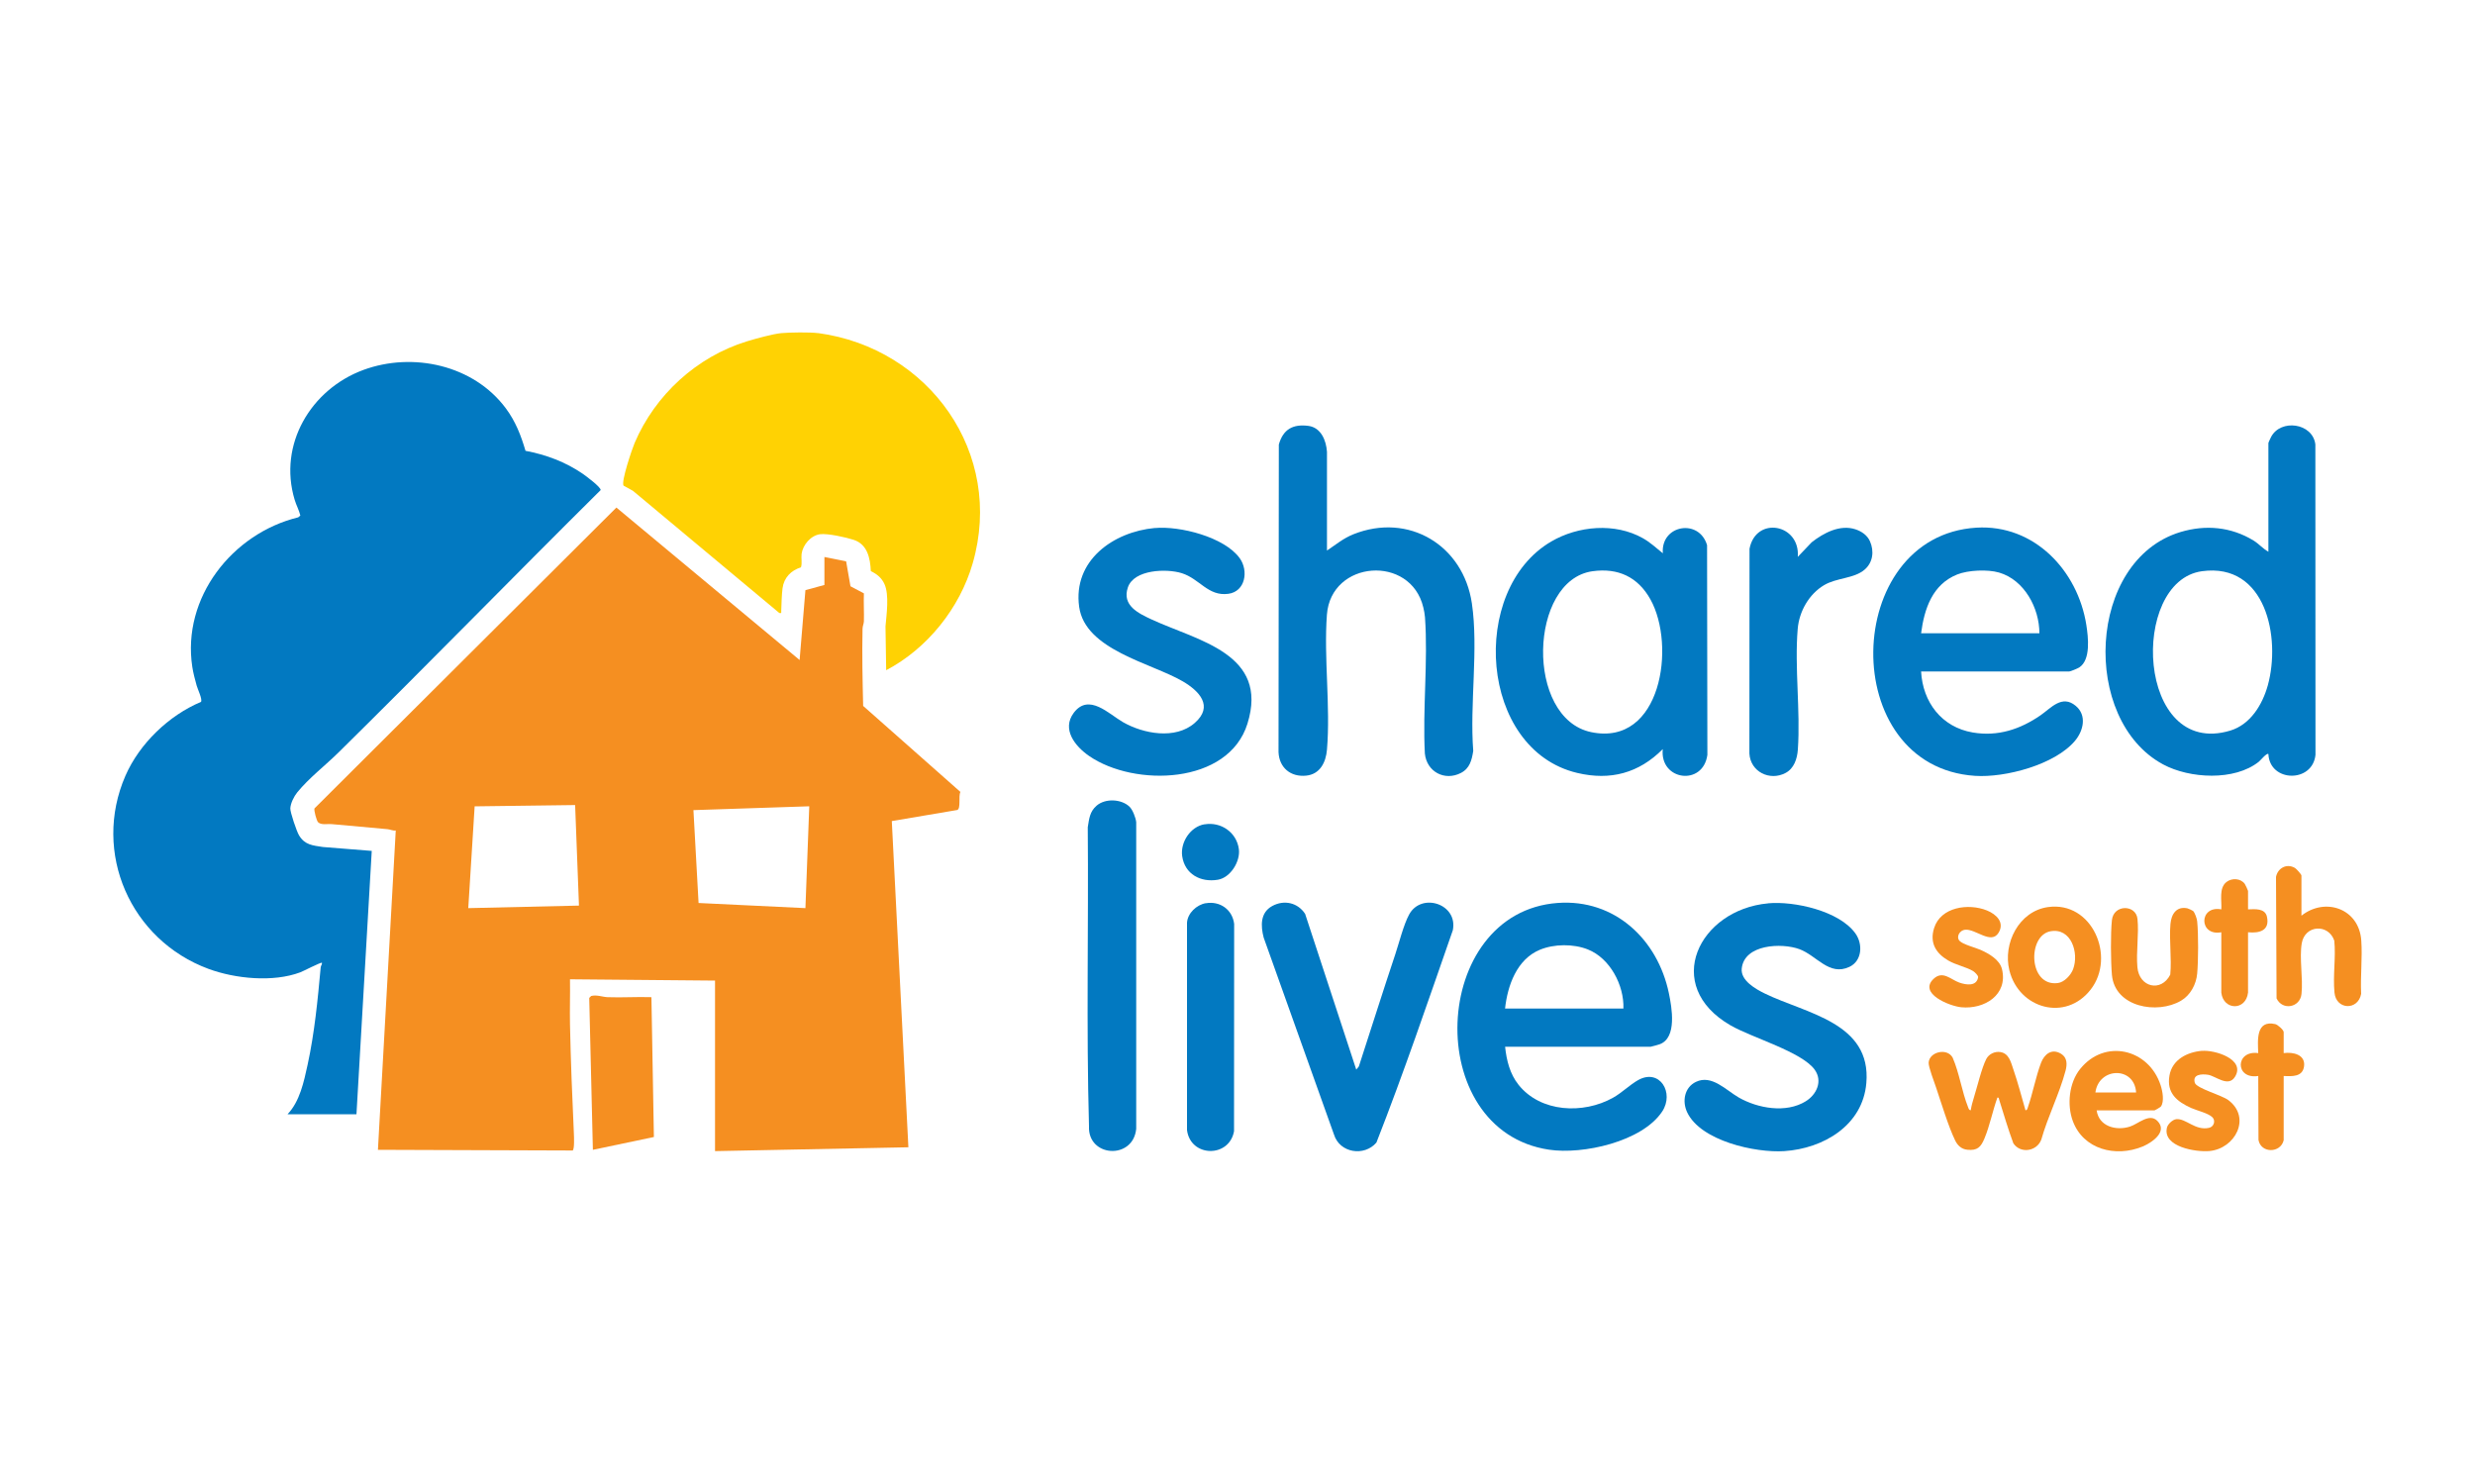
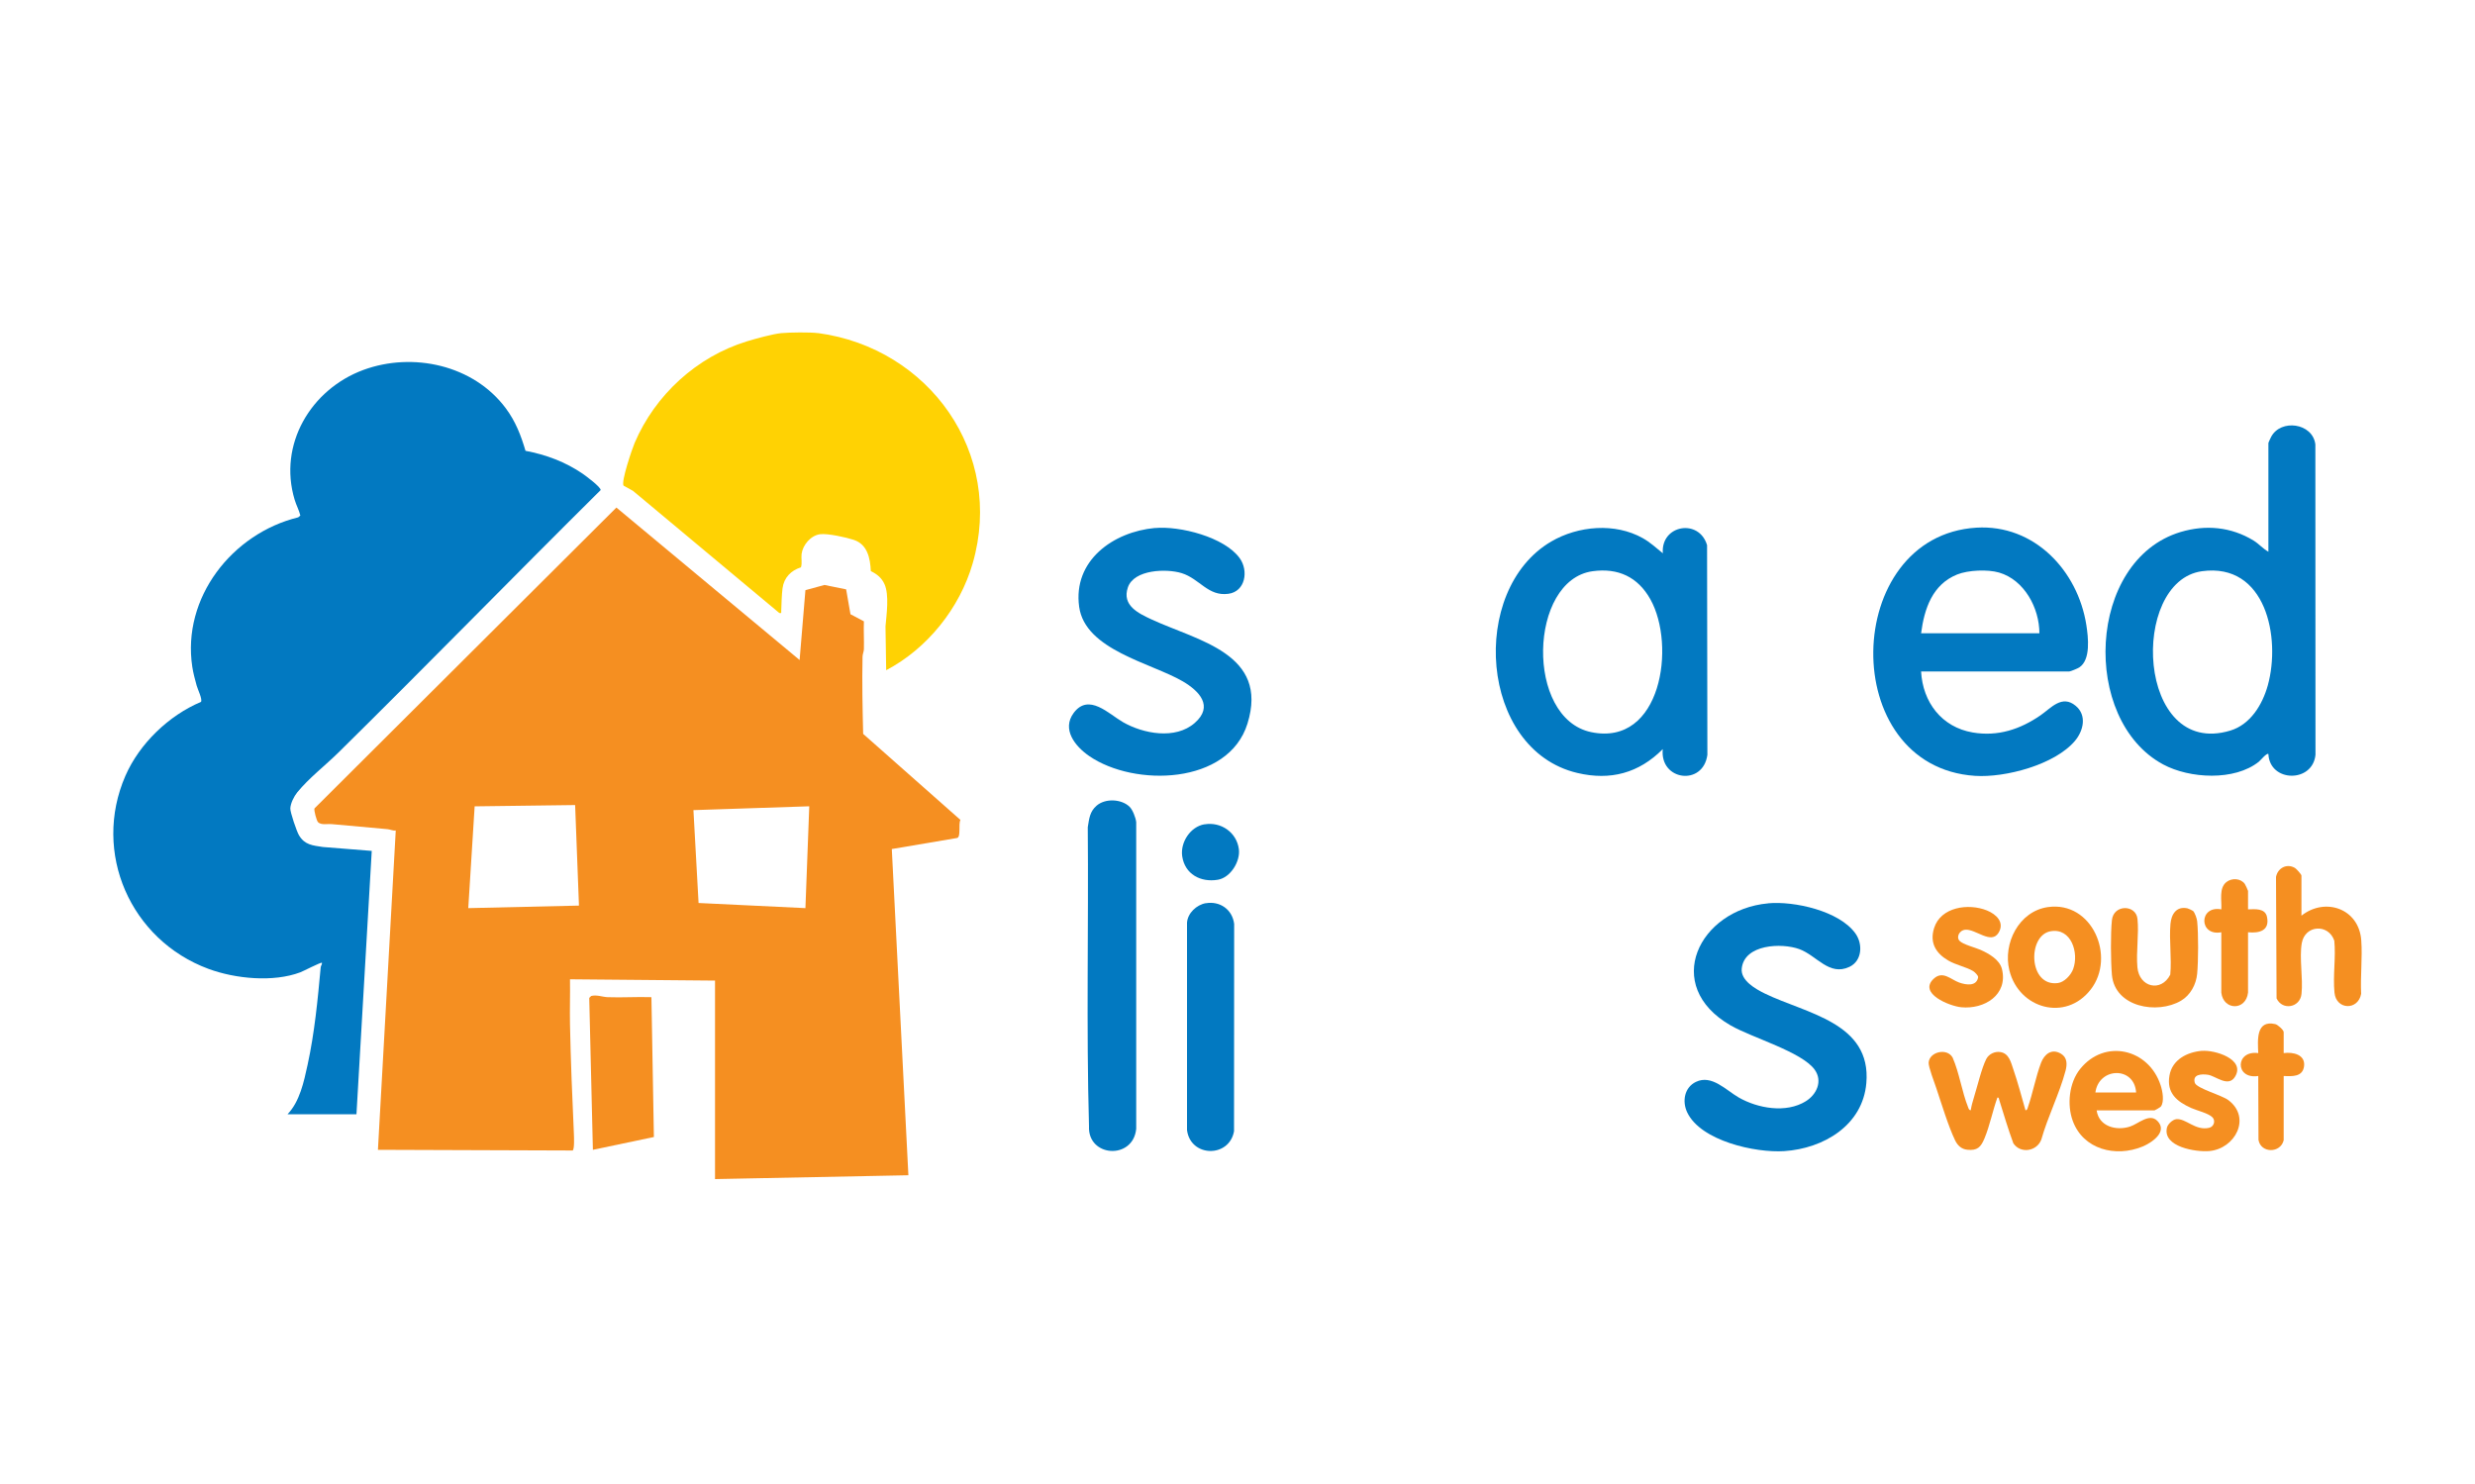
<svg xmlns="http://www.w3.org/2000/svg" id="a" data-name="Layer 1" width="720" height="431.604" viewBox="0 0 400 239.78">
  <g id="b" data-name="zsRY0X">
    <g>
      <g>
        <path d="M318.5,179.45c.11-.69.3-1.4.51-2.06.53-1.7,1.26-4.79,2-6.23.42-.82,1.38-1.27,2.28-1.13,1.42.22,1.71,1.68,2.11,2.83.74,2.15,1.32,4.4,1.95,6.58.31-.03.32-.3.4-.52.79-2.28,1.27-4.92,2.11-7.14.54-1.42,1.73-2.38,3.23-1.48,1.05.63,1,1.76.73,2.77-.98,3.68-2.87,7.4-3.91,11.1-.71,1.91-3.36,2.34-4.52.61-.85-2.3-1.54-4.65-2.27-6.98-.06-.2-.04-.47-.31-.41-.77,2.14-1.23,4.55-2.1,6.63-.58,1.38-1.14,1.96-2.74,1.8-.95-.09-1.58-.67-1.99-1.51-1.11-2.31-2.2-5.94-3.05-8.47-.28-.85-1.28-3.42-1.23-4.11.12-1.74,2.98-2.43,3.88-.8,1.09,2.51,1.49,5.49,2.49,8,.08.21.14.48.42.51Z" style="fill: #f58f21;" />
        <path d="M338.85,179.45c.36,2.61,3.16,3.35,5.4,2.62,1.33-.43,3.11-2.22,4.41-.92,1.75,1.75-.9,3.54-2.41,4.16-4.33,1.77-9.57.47-11.26-4.16-.96-2.62-.59-6.17,1.19-8.38,3.98-4.96,11.1-3.27,13.01,2.62.3.91.64,2.63.04,3.45-.07.1-.97.62-1.03.62h-9.36ZM345.23,176.57c-.27-4.28-6.04-4.11-6.58,0h6.58Z" style="fill: #f58f21;" />
        <path d="M355.87,169.84c2.06-.18,7.03,1.33,5.37,4.14-1.09,1.85-3.14-.09-4.4-.28-1.01-.15-2.54-.09-2.12,1.3.27.9,4.33,1.98,5.42,2.8,3.75,2.83,1.12,7.85-3.08,8.23-2.14.19-7.56-.66-6.85-3.77.13-.58.92-1.32,1.51-1.38,1.57-.16,3.04,1.89,5.29,1.4.82-.18,1.09-1.18.55-1.71-.67-.67-2.49-1.08-3.43-1.5-2.31-1.04-4-2.42-3.51-5.24.44-2.58,2.86-3.8,5.25-4Z" style="fill: #f58f21;" />
        <path d="M369.08,170.2c1.51-.21,3.55.23,3.29,2.15-.24,1.71-1.91,1.61-3.29,1.55v10.38c-.5,2.12-3.68,2.14-4.07-.04l-.04-10.34c-3.81.58-3.73-4.21,0-3.7-.09-2.1-.39-5.39,2.74-4.69.41.09,1.37.95,1.37,1.3v3.39Z" style="fill: #f58f21;" />
      </g>
      <g>
        <g>
          <g>
            <path d="M268.74,89.4c-.34-4.57,5.86-5.66,7.15-1.29l.05,33.89c-.7,5.11-7.73,4.16-7.21-.93-3.86,3.88-8.46,5.12-13.82,3.85-15.84-3.75-17.57-29.59-4.21-37.4,4.36-2.55,10.32-3.07,14.81-.54,1.17.66,2.19,1.59,3.22,2.43ZM257.38,92.32c-10.32,1.43-10.92,23.8-.2,26.01,11.33,2.34,13.71-14.03,9.55-21.47-2.02-3.61-5.21-5.11-9.34-4.54Z" style="fill: #0279c1;" />
            <g>
-               <path d="M214.46,88.98c1.42-.95,2.64-1.98,4.26-2.63,8.95-3.57,17.78,1.78,19.16,11.17,1.09,7.38-.37,16.28.22,23.84-.24,1.5-.56,2.82-1.99,3.56-2.63,1.36-5.54-.19-5.83-3.15-.38-7.18.53-14.9.02-22.02-.04-.49-.15-1.1-.27-1.58-2.04-8.59-14.92-7.65-15.58,1.17-.52,7.01.6,14.83.01,21.81-.17,2.06-1.13,4-3.39,4.21-2.49.24-4.33-1.29-4.44-3.8l.05-49.72c.69-2.45,2.27-3.34,4.78-3.01,2.05.27,2.88,2.37,3,4.2v15.94Z" style="fill: #0279c1;" />
              <path d="M186.65,85.34c4.01-.37,11.25,1.44,13.72,4.89,1.44,2.02.91,5.37-1.85,5.74-3.29.44-4.62-2.43-7.54-3.34-2.45-.76-7.71-.61-8.7,2.31s1.7,4.18,3.87,5.19c7.45,3.44,18.97,5.51,15.46,16.82-3.07,9.9-18.28,10.27-25.59,5.23-2.25-1.55-4.48-4.31-2.48-6.98,2.43-3.23,5.64.18,7.95,1.51,3.3,1.89,8.47,2.86,11.59.14s.72-5.18-1.92-6.73c-5.1-2.98-15.78-5.06-16.75-12.04-1.04-7.49,5.51-12.13,12.24-12.75Z" style="fill: #0279c1;" />
            </g>
          </g>
          <g>
            <g>
              <path d="M366.61,71.61c.02-.14.34-.8.44-1,1.54-2.94,6.71-2.28,7.15,1.21l.02,50.16c-.45,4.59-7.4,4.48-7.61-.11-.24-.26-1.3,1.04-1.54,1.23-3.93,3.15-11.19,2.74-15.46.45-13.35-7.17-12.33-33.02,2.81-37.57,4.04-1.21,8.16-.84,11.79,1.38.87.54,1.51,1.31,2.4,1.81v-17.58ZM355.86,92.32c-11.74,1.63-10.57,30.3,4.58,25.76,3.26-.98,5.2-4.19,6.07-7.3,2.14-7.72-.3-19.89-10.65-18.46Z" style="fill: #0279c1;" />
              <path d="M310.48,108.52c.27,4.97,3.32,9,8.34,9.86,4.06.69,7.66-.5,10.97-2.78,1.68-1.16,3.45-3.38,5.67-1.53,1.85,1.53,1.26,4.03-.11,5.66-3.26,3.87-11.27,5.98-16.15,5.66-22.37-1.48-21.56-38.77.21-40.11,9.36-.57,16.4,6.94,17.78,15.75.3,1.95.74,5.61-1.15,6.84-.24.16-1.43.65-1.61.65h-23.95ZM329.6,102.35c0-4.07-2.43-8.63-6.53-9.82-1.84-.53-4.98-.4-6.77.32-3.99,1.61-5.3,5.52-5.82,9.5h19.12Z" style="fill: #0279c1;" />
            </g>
-             <path d="M290.54,90.01l2.26-2.37c1.93-1.51,4.56-2.91,7.05-2.1,1.01.33,1.93.95,2.37,1.95.7,1.6.48,3.42-.88,4.58-1.71,1.46-4.48,1.28-6.54,2.5-2.44,1.45-4.02,4.24-4.26,7.05-.53,6.25.46,13.25.02,19.55-.11,1.48-.62,3.04-2,3.76-2.55,1.34-5.67-.2-5.83-3.15l.02-33.09c1.03-5.34,8.22-4.03,7.8,1.32Z" style="fill: #0279c1;" />
          </g>
        </g>
        <g>
          <g>
-             <path d="M243.25,169.17c.23,2.21.77,4.39,2.17,6.15,3.58,4.49,10.46,4.77,15.24,2.11,1.45-.8,2.74-2.12,4.11-2.88,3.47-1.92,5.87,2.07,3.86,5.1-3.25,4.88-12.83,6.98-18.28,6.16-20.66-3.08-19.26-38.39,1.42-39.88,9.2-.66,16.12,5.89,17.94,14.56.49,2.34,1.36,7.24-1.48,8.28-.19.07-1.37.4-1.45.4h-23.54ZM262.37,163c.13-3.76-2.16-8.14-5.76-9.56-2.33-.92-5.43-.9-7.75.06-3.72,1.55-5.21,5.76-5.62,9.5h19.12Z" style="fill: #0279c1;" />
            <path d="M285.75,145.99c4.23-.39,11.54,1.23,14.13,4.89,1.21,1.71,1.07,4.41-.98,5.38-3.29,1.55-5.28-1.84-8.11-2.87s-8.9-.81-9.3,3.16c-.19,1.92,2.25,3.3,3.75,4.03,6.63,3.23,17.23,4.67,16.39,14.46-.58,6.85-6.93,10.58-13.26,11-4.65.31-13.54-1.64-15.71-6.3-.82-1.77-.43-4,1.43-4.89,2.55-1.23,4.86,1.34,6.91,2.52,3.09,1.77,7.66,2.58,10.83.62,1.76-1.08,2.78-3.25,1.46-5.1-2.07-2.9-10.15-5.18-13.6-7.17-11.17-6.44-5.1-18.7,6.05-19.72Z" style="fill: #0279c1;" />
          </g>
-           <path d="M219.19,172.87l.42-.51c1.97-6.05,3.88-12.12,5.9-18.16.62-1.87,1.34-4.77,2.23-6.4,1.96-3.62,7.92-1.74,7.06,2.54-4,11.47-7.92,23.02-12.35,34.32-1.96,2.29-5.94,1.7-6.86-1.31l-11.36-31.82c-.5-1.91-.56-4.04,1.38-5.1s4.14-.54,5.32,1.27l8.26,25.16Z" style="fill: #0279c1;" />
          <path d="M182.54,130.37c.51.48,1.02,1.8,1.09,2.51v49.56c-.51,5.07-7.86,4.58-7.63-.41-.45-16.06-.06-32.23-.2-48.34.23-1.38.31-2.52,1.44-3.49,1.4-1.2,3.97-1.08,5.29.16Z" style="fill: #0279c1;" />
          <g>
            <path d="M194.87,145.98c2.3-.4,4.3,1.02,4.59,3.34l-.02,33.51c-.79,4.34-7.04,4.22-7.6-.19v-33.53c.11-1.54,1.55-2.88,3.03-3.14Z" style="fill: #0279c1;" />
            <path d="M194.66,133.23c2.69-.46,5.21,1.31,5.56,4.01.26,1.99-1.36,4.6-3.39,4.94-2.78.47-5.35-.89-5.77-3.81-.32-2.25,1.33-4.76,3.59-5.15Z" style="fill: #0279c1;" />
          </g>
        </g>
        <g>
          <path d="M46.48,180.07c1.97-2.06,2.63-5.23,3.23-7.97,1.13-5.2,1.64-10.52,2.12-15.77.02-.25.25-.46.2-.73-.13-.14-3.05,1.38-3.49,1.54-4.38,1.65-10.51,1.05-14.86-.56-12.59-4.66-18.82-18.78-13.41-31.2,2.26-5.19,7.02-9.76,12.21-11.94.28-.4-.55-2.08-.7-2.65-.26-.94-.56-2.05-.7-3-1.71-11.19,6.45-21.58,17.12-24.18l.34-.29c-.2-.86-.66-1.67-.92-2.55-2.69-8.93,2.62-17.85,11.1-20.98,8.01-2.95,17.82-.8,23.02,6.19,1.58,2.12,2.45,4.37,3.19,6.88,3.31.62,6.47,1.8,9.25,3.71.48.33,2.99,2.19,2.89,2.64-14.18,14.06-28.12,28.36-42.34,42.38-2.15,2.12-4.77,4.12-6.69,6.47-.53.65-1.08,1.76-1.12,2.59-.03.62,1.03,3.73,1.4,4.34.94,1.58,2.2,1.64,3.86,1.9l7.9.63-2.47,42.56h-11.1Z" style="fill: #0279c1;" />
          <g>
            <path d="M132.22,53.83c17.93,2.42,30.14,19.4,24.98,37.22-2.09,7.24-7.33,13.77-13.98,17.27l-.11-7.1c.17-1.92.62-5.07-.16-6.81-.46-1.02-1.22-1.63-2.21-2.11-.1-2.08-.54-4.32-2.76-5.05-1.24-.41-4.22-1.07-5.45-.91-1.5.2-2.79,1.73-2.98,3.19-.09.71.12,1.46-.1,2.16-1.61.5-2.76,1.67-2.98,3.39-.14,1.07-.17,2.58-.21,3.69-.01.32.08.35-.31.3l-23.65-19.74-1.52-.84c-.44-.61,1.38-5.95,1.79-6.91,3.32-7.77,10.03-13.92,18.13-16.41,1.44-.44,4.2-1.2,5.56-1.33s4.67-.17,5.96,0Z" style="fill: #ffd203;" />
-             <path d="M115.56,158.48l-23.44-.21c.04,2.43-.05,4.87,0,7.31.12,5.85.36,11.82.63,17.67.02.5.11,2.48-.2,2.69l-31.47-.11,2.88-51.61c-.47.07-.88-.17-1.33-.21-3.01-.29-6.03-.54-9.05-.82-.65-.06-1.65.19-2.17-.3-.25-.24-.69-1.91-.59-2.23l48.8-48.63,29.61,24.64.94-11.29,3.07-.84v-4.52l3.51.71.7,4.02,2.17,1.15c-.06,1.5.04,3.01,0,4.51-.01.39-.21.75-.22,1.22-.09,4.14,0,8.34.1,12.46l15.72,13.9c-.36.69.11,2.7-.52,2.92l-10.57,1.79,2.68,52.72-31.25.62v-27.55ZM92.95,130.11l-16.24.21-1.03,16.45,17.89-.41-.62-16.24ZM130.78,130.31l-18.71.62.83,15.01,17.27.83.62-16.45Z" style="fill: #f58f21;" />
+             <path d="M115.56,158.48l-23.44-.21c.04,2.43-.05,4.87,0,7.31.12,5.85.36,11.82.63,17.67.02.5.11,2.48-.2,2.69l-31.47-.11,2.88-51.61c-.47.07-.88-.17-1.33-.21-3.01-.29-6.03-.54-9.05-.82-.65-.06-1.65.19-2.17-.3-.25-.24-.69-1.91-.59-2.23l48.8-48.63,29.61,24.64.94-11.29,3.07-.84l3.51.71.7,4.02,2.17,1.15c-.06,1.5.04,3.01,0,4.51-.01.39-.21.75-.22,1.22-.09,4.14,0,8.34.1,12.46l15.72,13.9c-.36.69.11,2.7-.52,2.92l-10.57,1.79,2.68,52.72-31.25.62v-27.55ZM92.95,130.11l-16.24.21-1.03,16.45,17.89-.41-.62-16.24ZM130.78,130.31l-18.71.62.83,15.01,17.27.83.62-16.45Z" style="fill: #f58f21;" />
            <path d="M105.28,161.15l.4,22.61-9.86,2.07-.59-24.55.31-.31c.89-.24,1.85.16,2.64.19,2.36.09,4.74-.08,7.1,0Z" style="fill: #f58f21;" />
          </g>
        </g>
        <g>
          <path d="M371.95,147.99c3.84-3.04,9.31-1.15,9.67,4,.2,2.79-.16,5.82-.02,8.63-.5,2.73-4.04,2.61-4.31-.19s.24-5.69-.03-8.4c-.93-2.77-4.75-2.58-5.26.42-.41,2.42.23,5.68-.04,8.19-.23,2.21-3.08,2.73-4.03.72l-.09-19.64c.29-1.45,1.75-2.22,3.07-1.44.23.14,1.04,1.04,1.04,1.22v6.48Z" style="fill: #f58f21;" />
          <path d="M330.98,146.6c7.15-1.01,11,8.02,6.93,13.3s-11.62,3.12-13.16-3.06c-1.09-4.36,1.54-9.58,6.23-10.24ZM331.39,150.51c-3.75.68-3.58,8.97,1.18,8.37,1.05-.13,2.12-1.28,2.48-2.25.98-2.63-.31-6.73-3.66-6.12Z" style="fill: #f58f21;" />
          <path d="M354.43,147.22c.3.28.63,1.26.67,1.69.21,2.06.19,6.37,0,8.44-.16,1.76-1.09,3.48-2.61,4.38-3.85,2.26-10.7,1.05-11.17-4.17-.19-2.15-.23-6.73,0-8.85.27-2.58,3.88-2.54,4.13-.21.26,2.45-.24,5.35-.01,7.83.29,3.24,3.84,4.08,5.31,1.19.25-2.65-.2-5.57.03-8.19.14-1.59.96-2.9,2.74-2.53.14.03.82.34.91.42Z" style="fill: #f58f21;" />
          <path d="M316.7,152.06c.53.58,2.57,1.09,3.38,1.45,1.34.6,3.09,1.57,3.47,3.11,1.01,4.18-2.86,6.53-6.58,6.17-1.92-.19-7.01-2.25-4.44-4.62,1.46-1.35,2.76.15,4.12.63,1.15.4,2.8.64,3.05-.87.02-.28-.57-.84-.8-.98-1.08-.66-2.8-.99-4.04-1.72-2.01-1.18-3.02-2.87-2.28-5.23,1.07-3.44,5.56-4.05,8.53-2.86,1.53.62,2.91,1.93,1.89,3.61-1.2,1.96-3.72-.66-5.41-.49-.86.08-1.5,1.13-.89,1.81Z" style="fill: #f58f21;" />
          <path d="M363.32,146.97c1.09-.04,2.74-.21,3.05,1.17.5,2.23-1.17,2.72-3.05,2.53v9.75c-.35,2.97-3.97,2.89-4.32.02v-9.77c-3.66.68-3.66-4.38,0-3.7.1-1.4-.43-3.43.83-4.42.86-.68,2.3-.62,2.97.31.1.13.52,1.06.52,1.13v2.98Z" style="fill: #f58f21;" />
        </g>
      </g>
    </g>
  </g>
</svg>